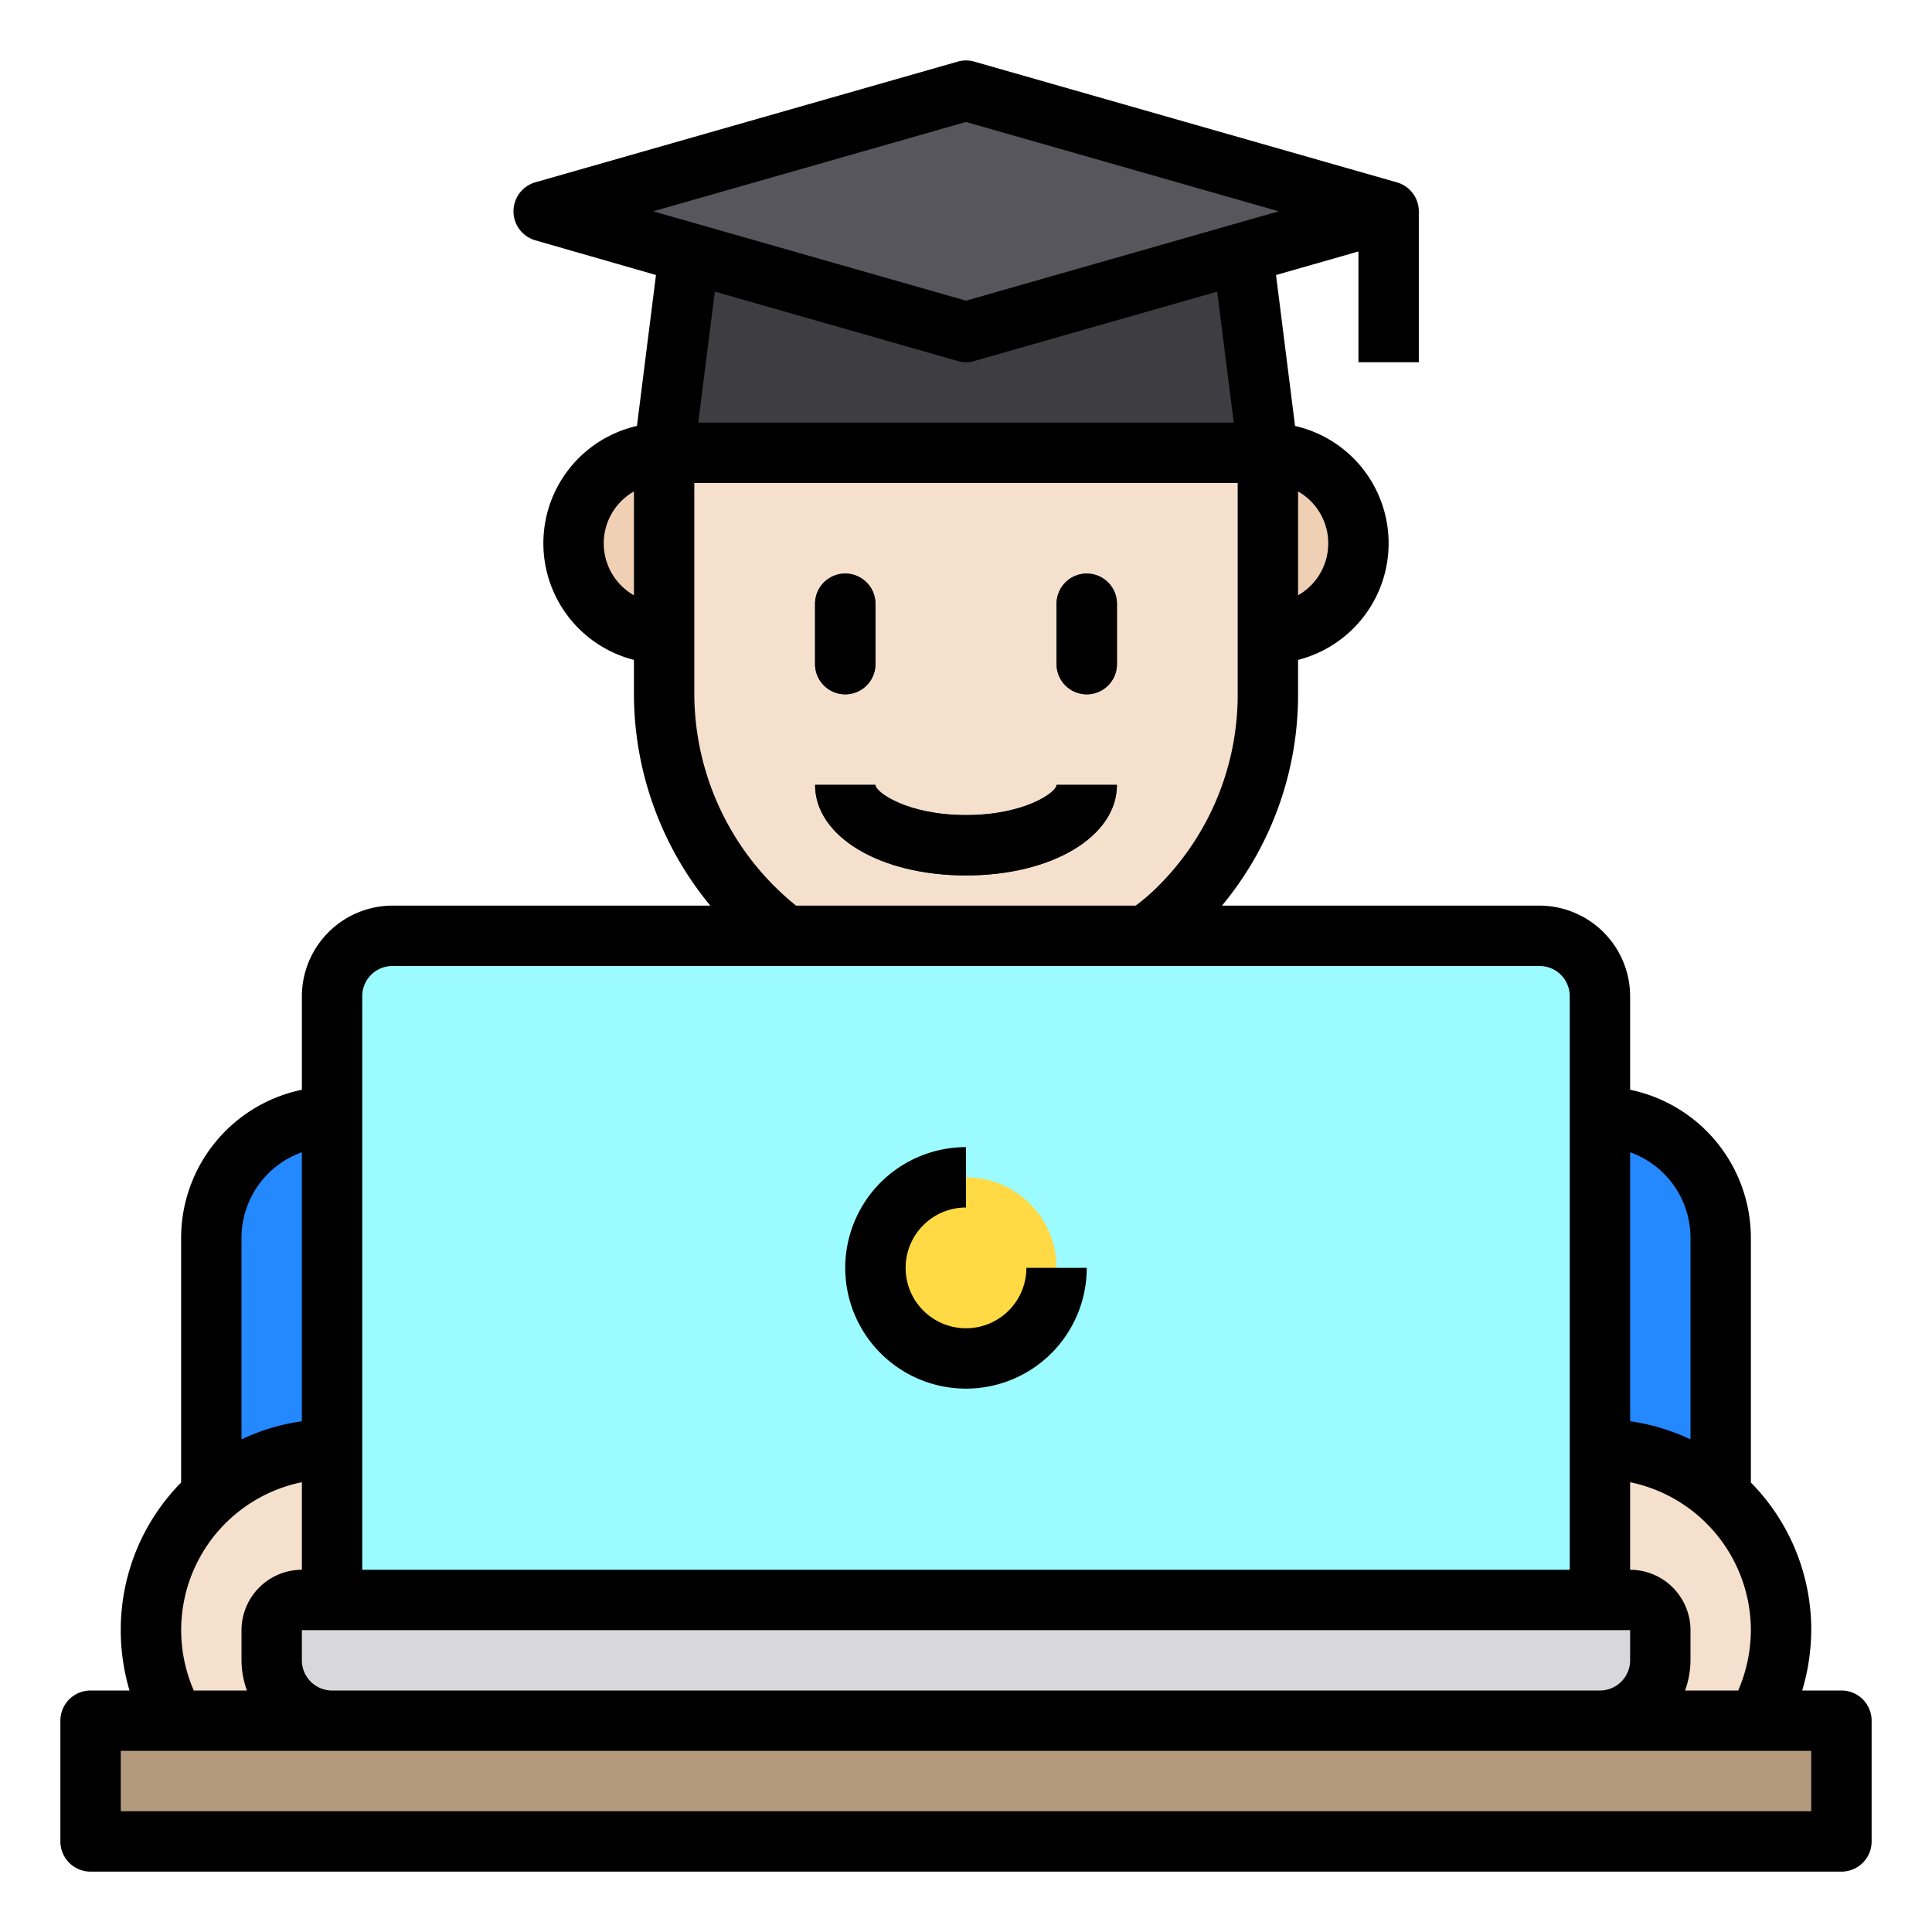
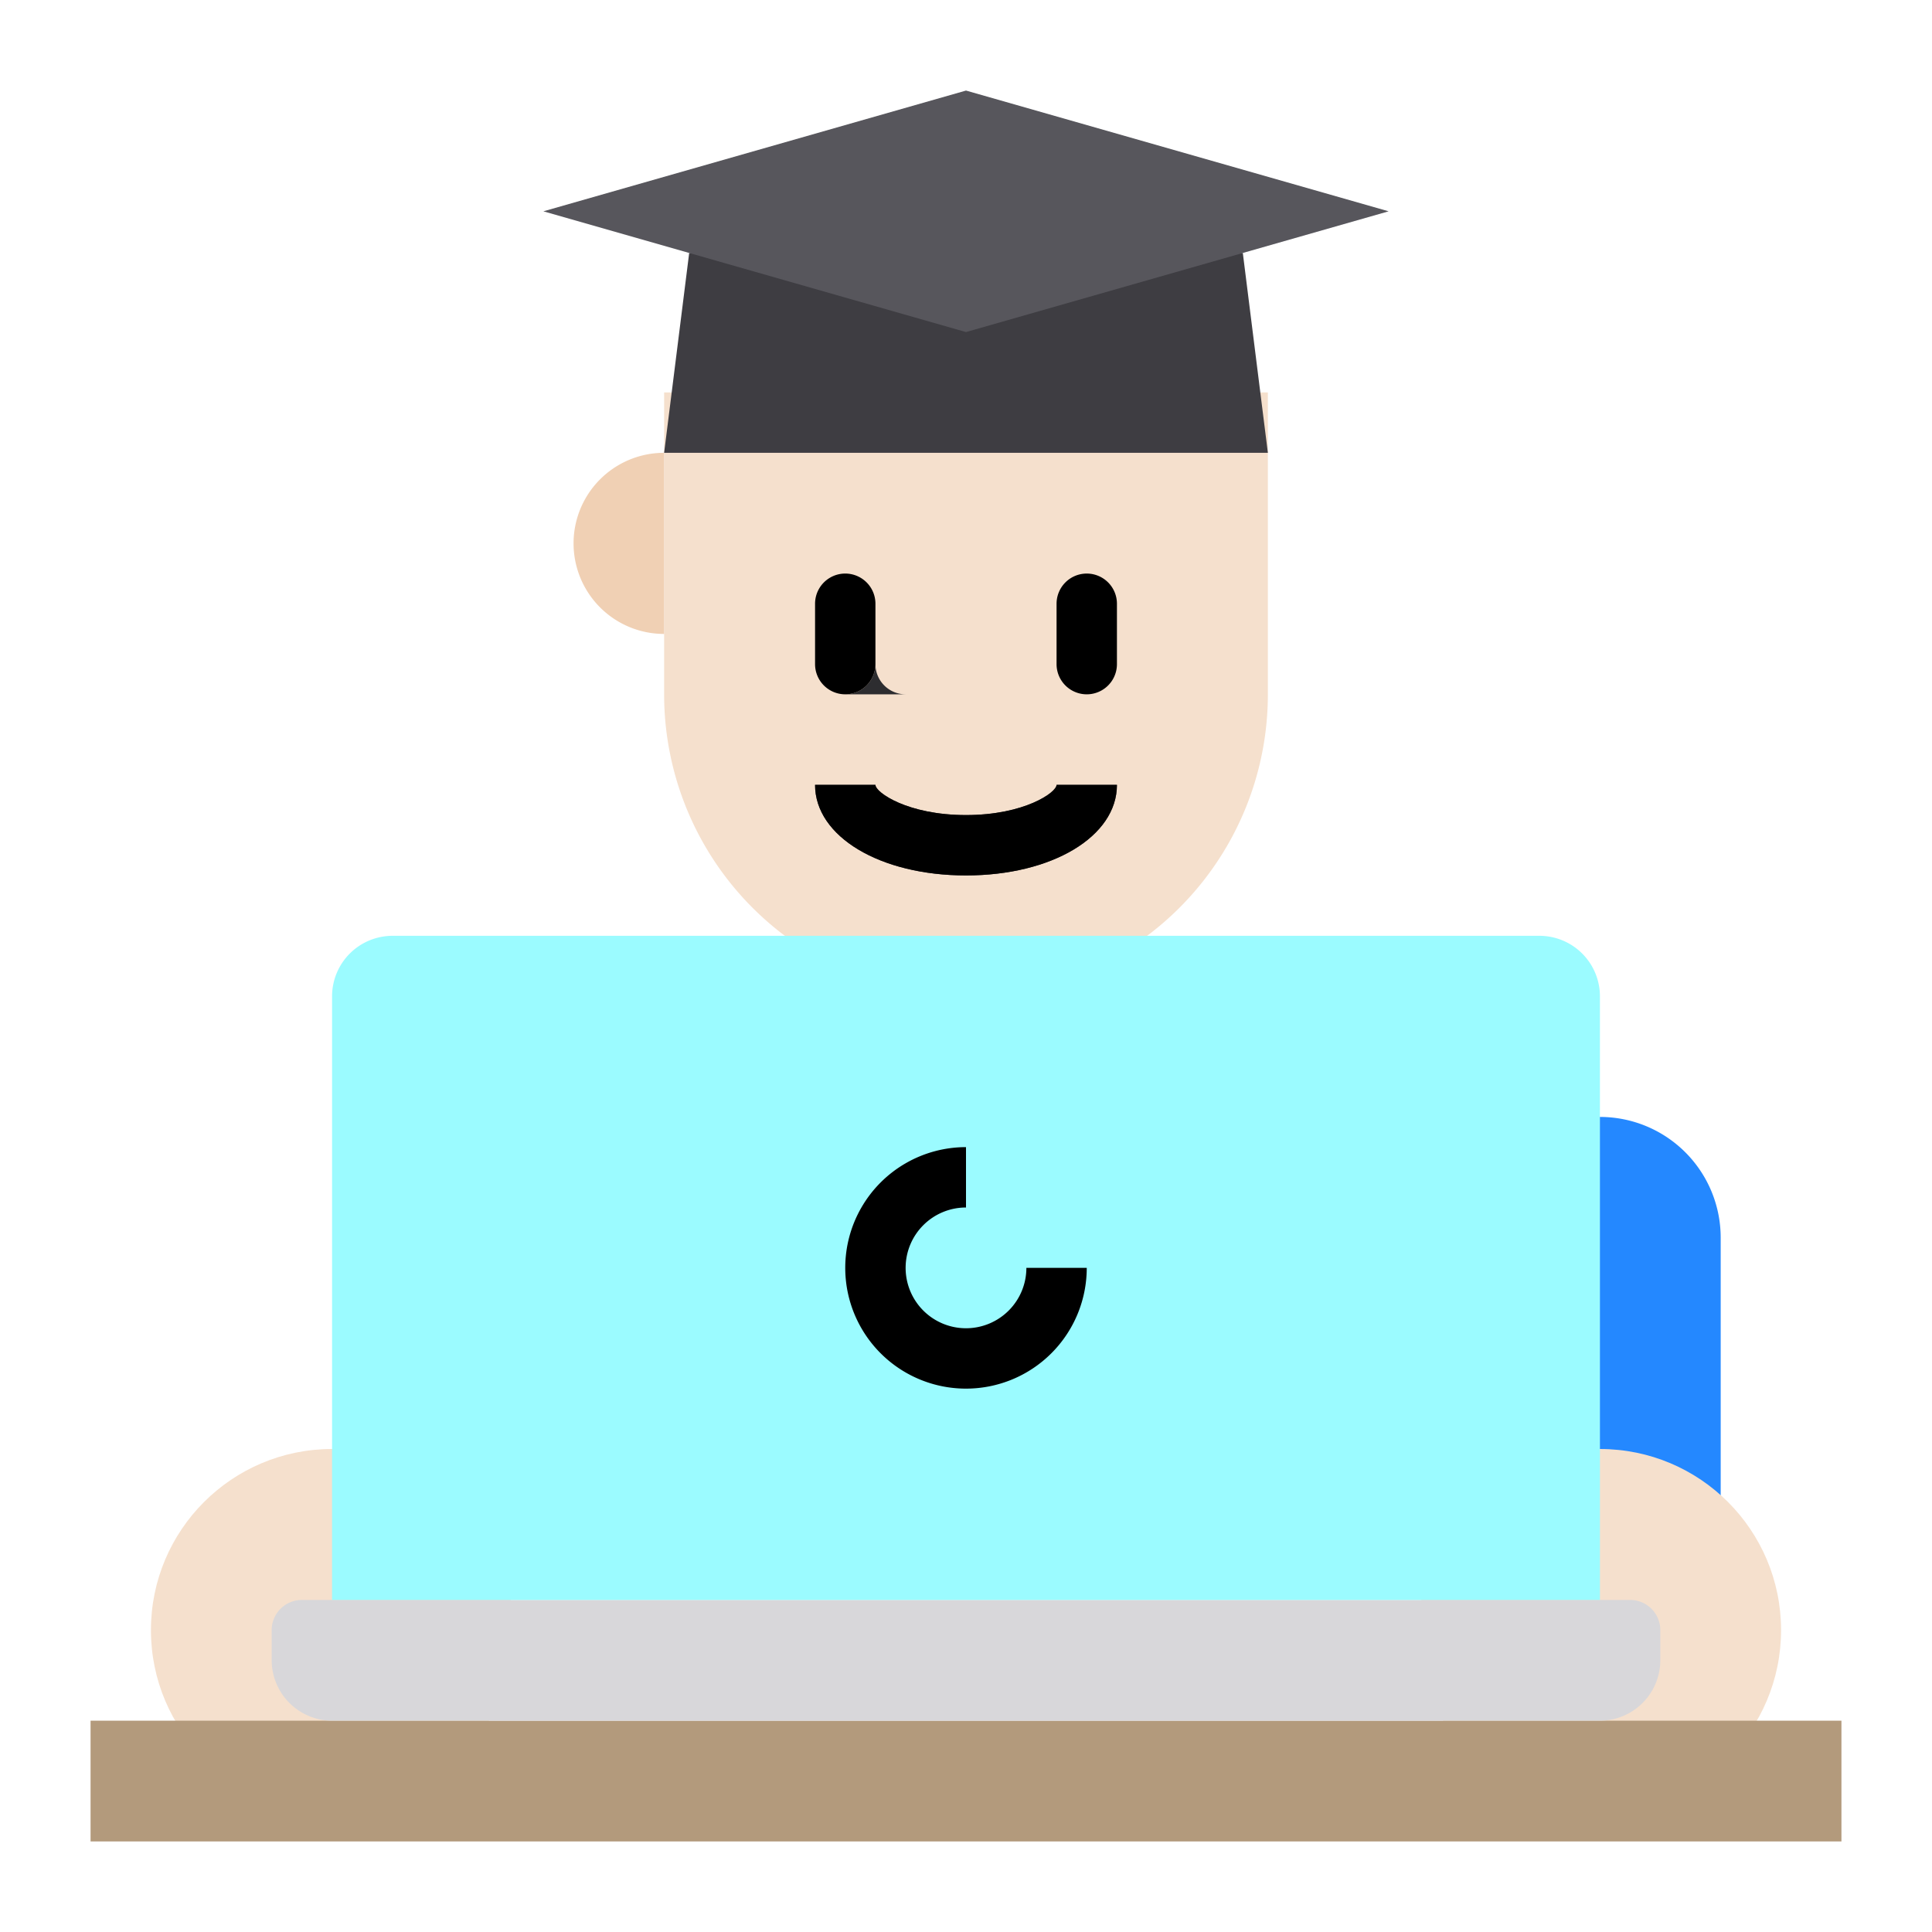
<svg xmlns="http://www.w3.org/2000/svg" height="512" viewBox="0 0 64 64" width="512">
  <g id="graduate-avatar-laptop-education">
    <path d="m22 13h20a0 0 0 0 1 0 0v10a10 10 0 0 1 -10 10 10 10 0 0 1 -10-10v-10a0 0 0 0 1 0 0z" fill="#f5e0cd" />
-     <path d="m11 37h2a0 0 0 0 1 0 0v17a0 0 0 0 1 0 0h-6a0 0 0 0 1 0 0v-13a4 4 0 0 1 4-4z" fill="#2488ff" />
    <circle cx="11" cy="54" fill="#f5e0cd" r="6" />
    <path d="m51 37h6a0 0 0 0 1 0 0v17a0 0 0 0 1 0 0h-2a4 4 0 0 1 -4-4v-13a0 0 0 0 1 0 0z" fill="#2488ff" transform="matrix(-1 0 0 -1 108 91)" />
    <circle cx="53" cy="54" fill="#f5e0cd" r="6" />
    <path d="m3 57h58v4h-58z" fill="#b39a7c" />
    <path d="m55 54v1a2.006 2.006 0 0 1 -2 2h-42a2.006 2.006 0 0 1 -2-2v-1a1 1 0 0 1 1-1h44a1 1 0 0 1 1 1z" fill="#d8d7da" />
    <path d="m53 33v20h-42v-20a2.006 2.006 0 0 1 2-2h38a2.006 2.006 0 0 1 2 2z" fill="#9bfbff" />
-     <circle cx="32" cy="42" fill="#ffda44" r="3" />
-     <path d="m28 23a1 1 0 0 0 1-1v-2a1 1 0 0 0 -2 0v2a1 1 0 0 0 1 1z" fill="#2d2d30" />
-     <path d="m36 19a1 1 0 0 0 -1 1v2a1 1 0 0 0 2 0v-2a1 1 0 0 0 -1-1z" fill="#2d2d30" />
+     <path d="m28 23a1 1 0 0 0 1-1v-2v2a1 1 0 0 0 1 1z" fill="#2d2d30" />
    <path d="m32 27c-1.936 0-3-.751-3-1h-2c0 1.71 2.149 3 5 3s5-1.29 5-3h-2c0 .249-1.064 1-3 1z" fill="#3e3d42" />
-     <path d="m42 15a3 3 0 0 1 0 6z" fill="#f0d0b4" />
    <path d="m22 15v6a3 3 0 0 1 0-6z" fill="#f0d0b4" />
    <path d="m41.17 8.38.83 6.62h-20l.83-6.62z" fill="#3e3d42" />
    <path d="m46 7-14 4-14-4 14-4z" fill="#57565c" />
-     <path d="m61 56h-1.3a7.124 7.124 0 0 0 .3-2 6.952 6.952 0 0 0 -2-4.89v-8.11a5.017 5.017 0 0 0 -4-4.9v-3.1a3.009 3.009 0 0 0 -3-3h-10.52a10.928 10.928 0 0 0 2.52-7v-1.14a3.987 3.987 0 0 0 -.1-7.75l-.63-5 2.73-.78v3.67h2v-5a1 1 0 0 0 -.73-.96l-14-4a.991.991 0 0 0 -.54 0l-14 4a1 1 0 0 0 0 1.92l4 1.15-.63 5a3.987 3.987 0 0 0 -.1 7.75v1.14a11.03 11.03 0 0 0 2.53 7h-10.53a3.009 3.009 0 0 0 -3 3v3.1a5.017 5.017 0 0 0 -4 4.9v8.11a6.952 6.952 0 0 0 -2 4.89 7.062 7.062 0 0 0 .29 2h-1.29a1 1 0 0 0 -1 1v4a1 1 0 0 0 1 1h58a1 1 0 0 0 1-1v-4a1 1 0 0 0 -1-1zm-18-39.72a1.979 1.979 0 0 1 0 3.44zm-22 3.44a1.979 1.979 0 0 1 0-3.44zm33 18.45a3.014 3.014 0 0 1 2 2.83v6.68a7.03 7.03 0 0 0 -2-.6zm0 10.93a5.017 5.017 0 0 1 4 4.9 5.085 5.085 0 0 1 -.42 2h-1.76a3 3 0 0 0 .18-1v-1a2.006 2.006 0 0 0 -2-2zm-32.36-42.1 10.36-2.96 10.36 2.96-10.36 2.96zm19.23 7h-17.74l.55-4.34 8.05 2.3a.931.931 0 0 0 .54 0l8.05-2.3zm-17.87 9v-7h18v7a8.942 8.942 0 0 1 -2.64 6.36 6.406 6.406 0 0 1 -.74.64h-11.25a9.039 9.039 0 0 1 -3.37-7zm-11 10a1 1 0 0 1 1-1h38a1 1 0 0 1 1 1v19h-40zm42 21v1a1 1 0 0 1 -1 1h-42a1 1 0 0 1 -1-1v-1zm-46-13a3.014 3.014 0 0 1 2-2.83v8.91a7.03 7.03 0 0 0 -2 .6zm2 8.1v2.9a2.006 2.006 0 0 0 -2 2v1a3 3 0 0 0 .18 1h-1.76a5 5 0 0 1 3.58-6.9zm50 10.9h-56v-2h56z" />
    <path d="m32 46a4 4 0 0 0 4-4h-2a2 2 0 1 1 -2-2v-2a4 4 0 0 0 0 8z" />
    <path d="m28 23a1 1 0 0 0 1-1v-2a1 1 0 0 0 -2 0v2a1 1 0 0 0 1 1z" />
    <path d="m36 19a1 1 0 0 0 -1 1v2a1 1 0 0 0 2 0v-2a1 1 0 0 0 -1-1z" />
    <path d="m32 27c-1.936 0-3-.751-3-1h-2c0 1.71 2.149 3 5 3s5-1.29 5-3h-2c0 .249-1.064 1-3 1z" />
  </g>
</svg>